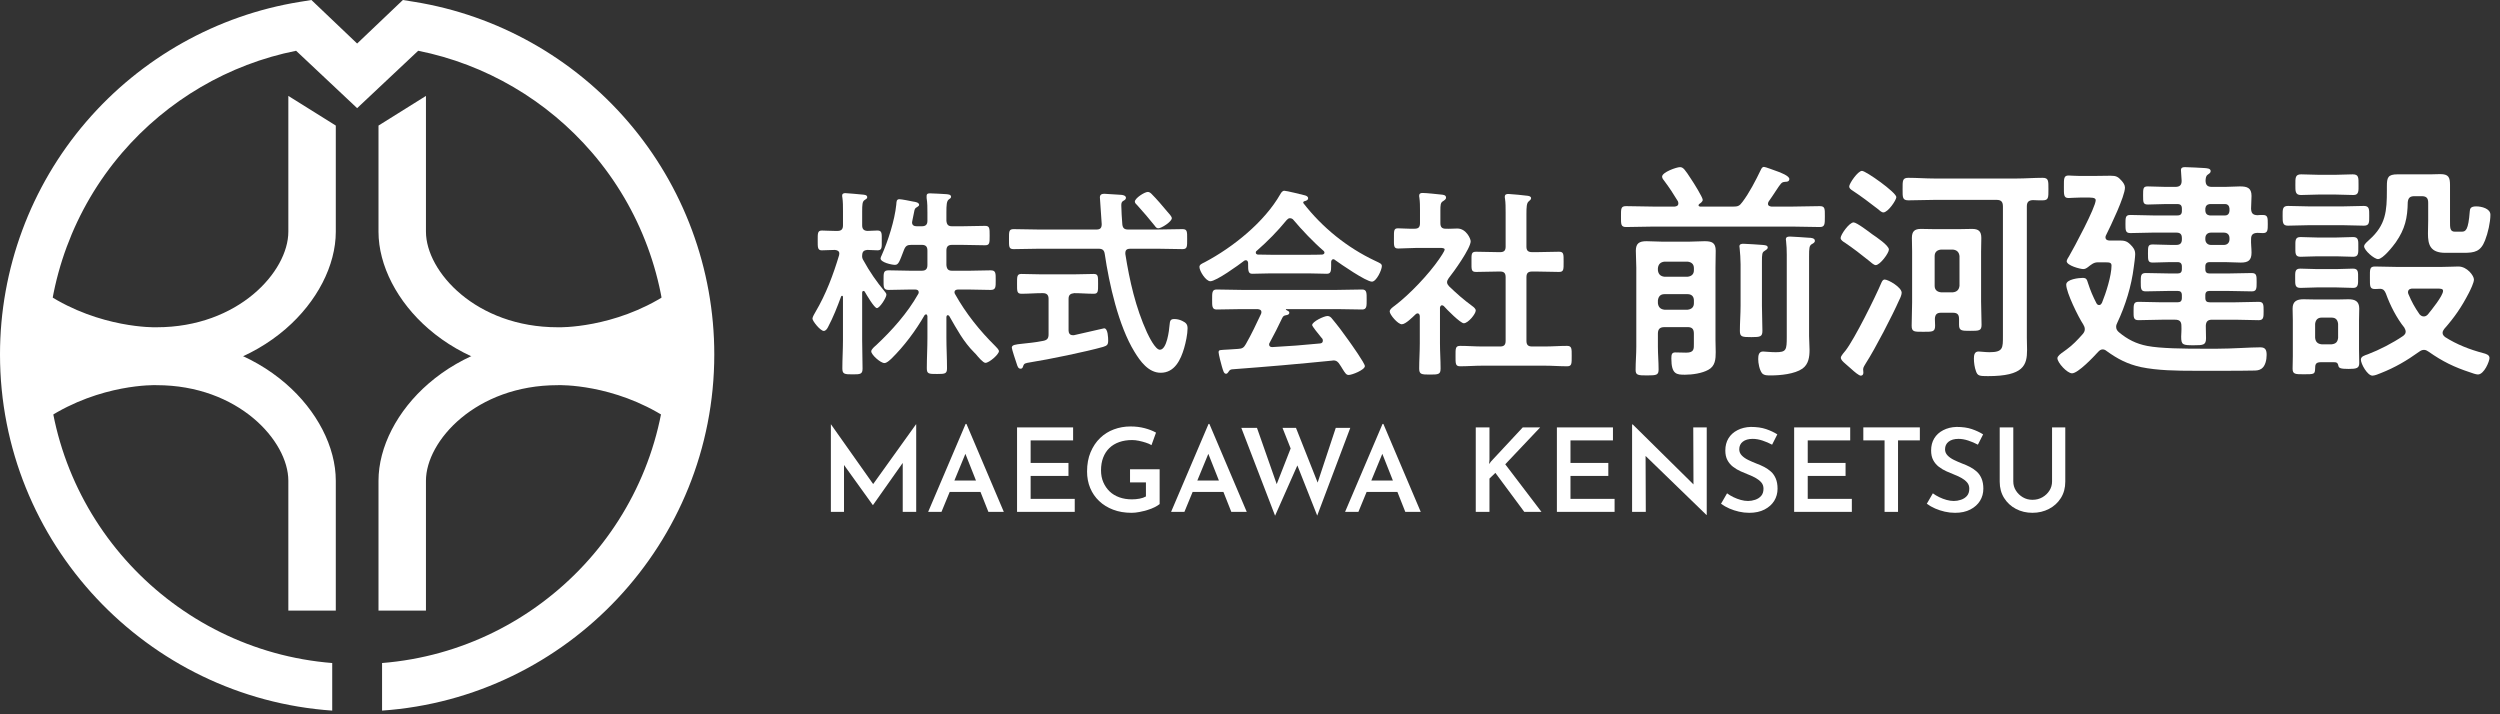
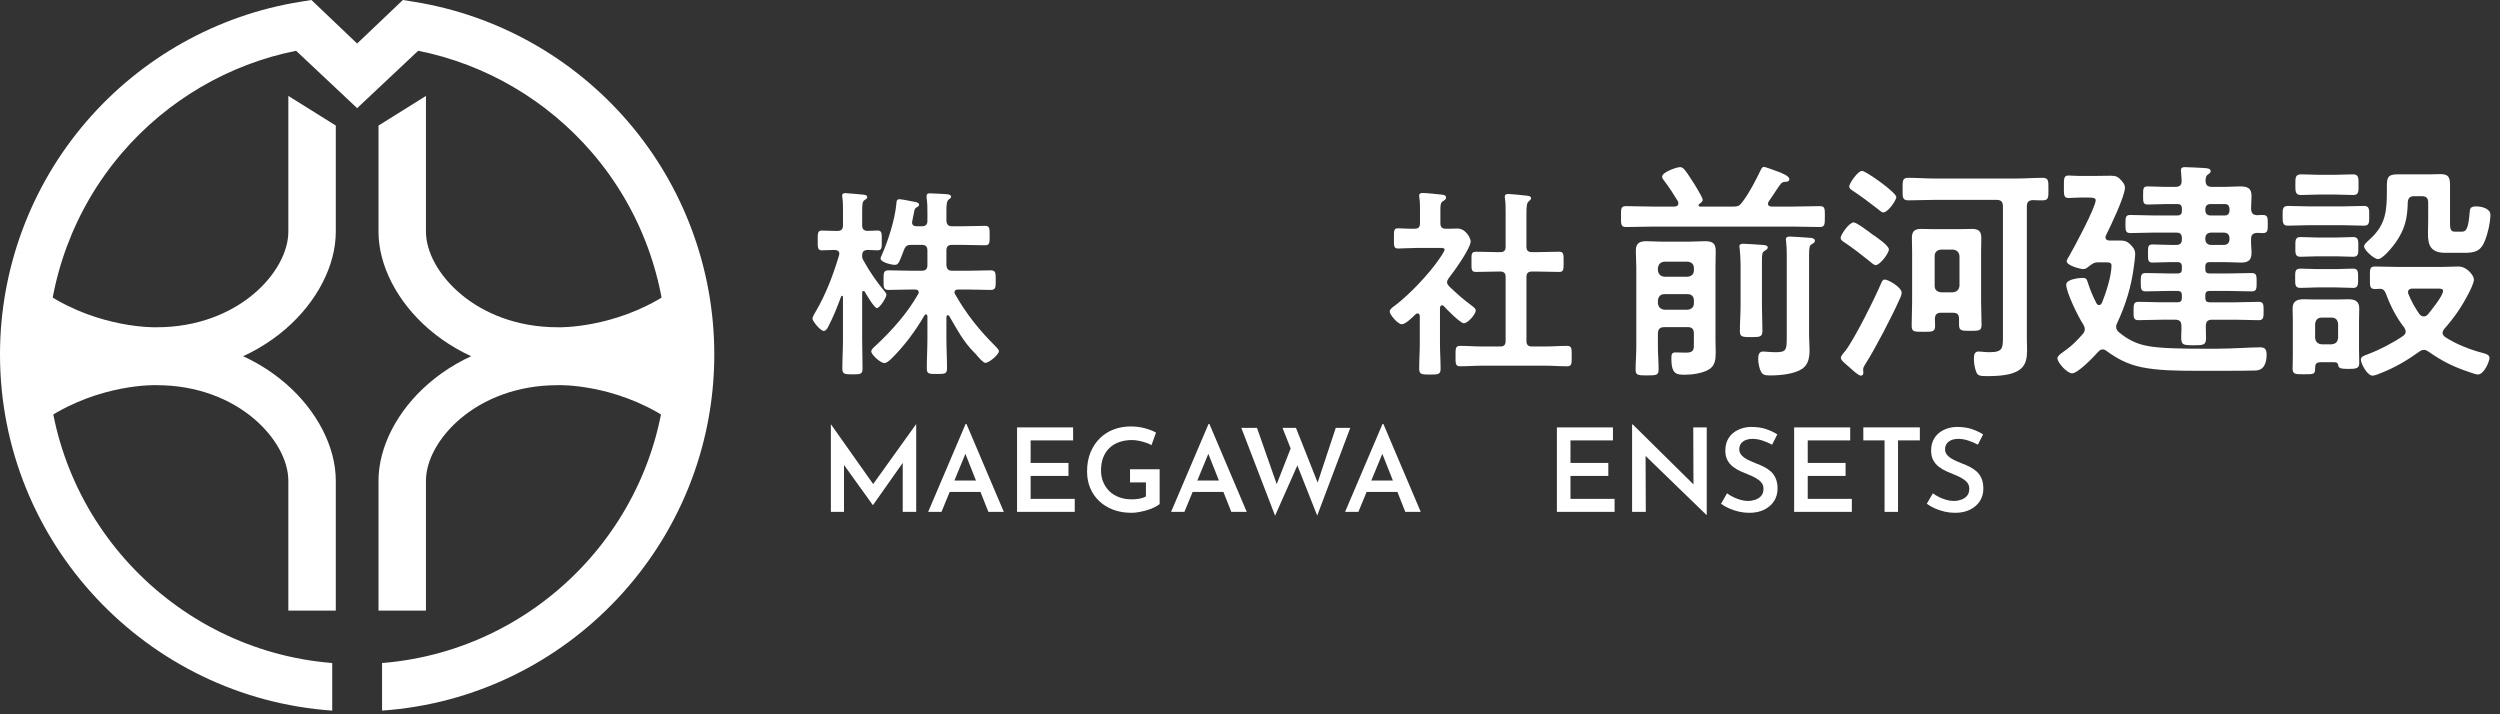
<svg xmlns="http://www.w3.org/2000/svg" id="_レイヤー_1" data-name="レイヤー_1" width="230" height="65.714" version="1.1" viewBox="0 0 230 65.714">
  <rect x="0" y="0" width="230" height="65.714" fill="#333333" stroke="none" />
  <defs>
    <style>
      .st0 {
        fill: #fff;
      }
    </style>
  </defs>
  <g>
    <path class="st0" d="M76.44,47.093v-8.052h.011l4.187,5.927-.534-.118,4.165-5.809h.021v8.052h-1.239v-5.243l.075.63-2.809,3.983h-.021l-2.862-3.983.214-.577v5.19h-1.207Z" />
    <path class="st0" d="M85.39,47.093l3.448-8.094h.075l3.438,8.094h-1.42l-2.435-6.151.896-.587-2.776,6.738h-1.228ZM87.567,44.21h2.648l.427,1.046h-3.459l.384-1.046Z" />
    <path class="st0" d="M93.568,39.319h5.158v1.196h-3.908v2.072h3.481v1.196h-3.481v2.115h4.058v1.196h-5.308v-7.774Z" />
    <path class="st0" d="M106.683,46.378c-.114.092-.266.187-.454.283s-.406.182-.651.256c-.246.075-.497.137-.753.187s-.495.075-.716.075c-.634,0-1.201-.096-1.703-.289-.502-.192-.931-.457-1.286-.795-.356-.338-.631-.737-.822-1.196-.192-.459-.289-.966-.289-1.522,0-.669.108-1.262.326-1.778.217-.516.509-.95.876-1.303.366-.353.79-.618,1.271-.795.48-.178.987-.267,1.521-.267.47,0,.906.053,1.309.16.401.107.749.242,1.041.406l-.417,1.153c-.135-.085-.308-.162-.518-.229-.21-.068-.426-.125-.646-.171s-.423-.069-.608-.069c-.441,0-.84.062-1.196.187-.355.125-.658.308-.907.55-.249.242-.439.536-.571.881s-.197.735-.197,1.169c0,.406.07.772.213,1.1.143.328.337.609.582.844.246.235.543.415.892.539.349.125.733.187,1.153.187.242,0,.478-.021.705-.064.228-.043.424-.11.587-.203v-1.292h-1.463v-1.207h2.724v3.204Z" />
    <path class="st0" d="M107.74,47.093l3.448-8.094h.075l3.438,8.094h-1.42l-2.435-6.151.896-.587-2.776,6.738h-1.228ZM109.918,44.21h2.648l.427,1.046h-3.459l.384-1.046Z" />
    <path class="st0" d="M114.2,39.362h1.441l1.933,5.51-.214-.085,1.495-3.823.577,1.687-2.125,4.795-3.107-8.084ZM117.99,39.362h1.239l2.136,5.393-.246-.043,1.772-5.35h1.335l-3.043,8.073-3.193-8.073Z" />
    <path class="st0" d="M123.747,47.093l3.448-8.094h.075l3.438,8.094h-1.42l-2.435-6.151.896-.587-2.776,6.738h-1.228ZM125.925,44.21h2.648l.427,1.046h-3.459l.384-1.046Z" />
-     <path class="st0" d="M137.03,42.309l-.032.385.182-.246,2.915-3.129h1.602l-3.214,3.396,3.332,4.378h-1.581l-2.659-3.588-.544.523v3.065h-1.261v-7.774h1.261v2.99Z" />
    <path class="st0" d="M143.234,39.319h5.158v1.196h-3.908v2.072h3.481v1.196h-3.481v2.115h4.058v1.196h-5.308v-7.774Z" />
    <path class="st0" d="M156.988,47.371l-5.97-5.788.374.149.021,5.361h-1.261v-8.041h.064l5.862,5.788-.277-.085-.021-5.436h1.239v8.052h-.032Z" />
    <path class="st0" d="M163.033,40.91c-.278-.149-.573-.275-.887-.379-.313-.103-.612-.155-.897-.155-.384,0-.687.085-.907.256s-.331.406-.331.705c0,.214.076.4.229.561s.351.299.593.417c.242.118.498.23.769.336.235.085.467.187.694.304.228.118.437.26.625.427.188.167.338.381.448.641.11.26.166.571.166.935,0,.413-.102.785-.305,1.116s-.5.598-.892.801c-.392.203-.858.304-1.399.304-.327,0-.646-.036-.955-.107-.31-.071-.604-.167-.881-.288-.278-.121-.534-.267-.77-.438l.556-.961c.171.128.366.246.587.353.221.106.447.192.679.256.23.064.453.096.667.096s.433-.037.657-.112c.224-.075.407-.194.55-.358.142-.164.213-.384.213-.662,0-.221-.063-.407-.191-.561-.129-.153-.294-.289-.497-.406-.203-.118-.426-.223-.667-.315-.235-.093-.48-.196-.737-.31-.256-.114-.493-.254-.71-.421-.217-.167-.39-.372-.518-.614-.129-.242-.192-.538-.192-.886,0-.427.096-.799.288-1.116.192-.317.468-.568.828-.753.359-.185.767-.285,1.223-.299.548,0,1.016.066,1.404.198.388.132.734.293,1.041.486l-.48.95Z" />
    <path class="st0" d="M165.061,39.319h5.158v1.196h-3.908v2.072h3.481v1.196h-3.481v2.115h4.058v1.196h-5.308v-7.774Z" />
    <path class="st0" d="M171.426,39.319h5.2v1.196h-2.008v6.578h-1.238v-6.578h-1.954v-1.196Z" />
    <path class="st0" d="M181.966,40.91c-.278-.149-.573-.275-.887-.379-.313-.103-.612-.155-.897-.155-.384,0-.687.085-.907.256s-.331.406-.331.705c0,.214.076.4.229.561s.351.299.593.417c.242.118.498.23.769.336.235.085.467.187.694.304.228.118.437.26.625.427.188.167.338.381.448.641.11.26.166.571.166.935,0,.413-.102.785-.305,1.116s-.5.598-.892.801c-.392.203-.858.304-1.399.304-.327,0-.646-.036-.955-.107-.31-.071-.604-.167-.881-.288-.278-.121-.534-.267-.77-.438l.556-.961c.171.128.366.246.587.353.221.106.447.192.679.256.23.064.453.096.667.096s.433-.037.657-.112c.224-.075.407-.194.55-.358.142-.164.213-.384.213-.662,0-.221-.063-.407-.191-.561-.129-.153-.294-.289-.497-.406-.203-.118-.426-.223-.667-.315-.235-.093-.48-.196-.737-.31-.256-.114-.493-.254-.71-.421-.217-.167-.39-.372-.518-.614-.129-.242-.192-.538-.192-.886,0-.427.096-.799.288-1.116.192-.317.468-.568.828-.753.359-.185.767-.285,1.223-.299.548,0,1.016.066,1.404.198.388.132.734.293,1.041.486l-.48.95Z" />
-     <path class="st0" d="M185.223,44.295c0,.306.08.586.24.838.16.253.372.458.635.614.264.157.56.235.887.235.342,0,.647-.079.918-.235.271-.156.486-.361.646-.614.16-.252.24-.532.24-.838v-4.976h1.217v4.998c0,.569-.135,1.07-.405,1.5s-.636.765-1.095,1.003c-.459.239-.966.358-1.521.358s-1.061-.119-1.517-.358c-.455-.238-.818-.573-1.089-1.003s-.406-.931-.406-1.5v-4.998h1.25v4.976Z" />
  </g>
  <g>
    <path class="st0" d="M81.381,26.803c.074.093.168.186.168.316,0,.26-.613,1.227-.874,1.227-.241,0-.966-1.246-1.115-1.505-.019-.038-.056-.075-.111-.075-.093,0-.13.075-.13.167v4.368c0,.873.037,1.728.037,2.602,0,.521-.204.539-.893.539-.78,0-.966-.019-.966-.558,0-.855.056-1.71.056-2.583v-3.978c0-.093-.056-.111-.074-.111-.037,0-.074.019-.093.056-.354.966-.726,1.914-1.208,2.825-.075.148-.205.353-.391.353-.316,0-1.041-.911-1.041-1.134,0-.149.205-.483.279-.613.966-1.636,1.635-3.42,2.174-5.223,0-.056.019-.093.019-.148,0-.242-.204-.316-.408-.334-.409,0-.837.037-1.208.037-.391,0-.372-.297-.372-.911,0-.651-.019-.911.391-.911.26,0,.725.037,1.227.037h.186c.372,0,.521-.149.521-.521v-1.301c0-.446,0-.874-.056-1.246-.019-.056-.019-.13-.019-.186,0-.186.148-.223.297-.223.224,0,1.264.111,1.543.13.167.019.465.019.465.242,0,.13-.094.167-.261.279-.186.13-.204.428-.204,1.022v1.282c0,.334.13.502.483.521.148,0,.836-.037.929-.037.428,0,.391.297.391.911,0,.632.037.911-.391.911-.093,0-.817-.037-.947-.037-.205.037-.446.056-.465.483-.019.205.019.334.13.502.521.966,1.227,1.989,1.933,2.825ZM81.994,33.01c-.167.149-.408.391-.632.391-.353,0-1.208-.762-1.208-1.078,0-.186.316-.446.446-.558,1.468-1.375,2.881-2.955,3.866-4.702.037-.056.056-.093.056-.167,0-.205-.168-.26-.335-.26h-.446c-.65,0-1.319.037-1.988.037-.483,0-.465-.26-.465-.892,0-.669-.019-.911.465-.911.669,0,1.338.037,1.988.037h1.06c.354,0,.521-.148.521-.521v-1.338c0-.372-.167-.521-.521-.521h-.948c-.39,0-.538.093-.688.465-.427,1.115-.502,1.375-.836,1.375-.279,0-1.319-.223-1.319-.595,0-.074.056-.186.093-.26.595-1.338,1.208-3.234,1.356-4.702.019-.223,0-.483.279-.483.204,0,1.04.167,1.301.223.148.019.521.074.521.297,0,.093-.112.148-.187.204-.204.112-.223.149-.297.558-.037.167-.074.391-.148.725,0,.037-.019.093-.019.13,0,.26.186.353.427.353h.465c.354,0,.521-.148.521-.501v-.744c0-.464,0-.911-.074-1.356v-.186c0-.223.148-.242.315-.242.298,0,1.152.056,1.487.074.148.019.446.019.446.242,0,.112-.094.167-.205.242-.204.148-.223.521-.223,1.189v.781c.037.353.167.501.521.501h.892c.706,0,1.432-.037,2.138-.037.428,0,.428.205.428.911,0,.669,0,.874-.428.874-.706,0-1.413-.037-2.138-.037h-.892c-.354,0-.521.149-.521.521v1.338c.037.372.167.521.521.521h1.561c.65,0,1.32-.037,1.989-.037.483,0,.465.26.465.911,0,.613.019.892-.465.892-.669,0-1.32-.037-1.989-.037h-1.003c-.168,0-.335.056-.335.26,0,.056.019.111.056.167.985,1.766,2.268,3.364,3.698,4.776.094.093.335.334.335.465,0,.297-.893,1.078-1.245,1.078-.204,0-.65-.521-.893-.818l-.13-.13c-1.004-1.003-1.598-2.137-2.305-3.364-.037-.037-.074-.074-.13-.074-.093,0-.111.074-.13.148v1.915c0,.948.056,1.877.056,2.825,0,.502-.186.521-.911.521-.762,0-.947,0-.947-.521,0-.948.056-1.877.056-2.825v-1.97c-.019-.093-.037-.167-.13-.167-.056,0-.093.037-.131.074-.836,1.45-1.877,2.843-3.066,4.014Z" />
-     <path class="st0" d="M103.791,21.116h2.695c.762,0,1.542-.037,2.305-.037.445,0,.427.242.427.911,0,.688.019.929-.427.929-.763,0-1.543-.037-2.305-.037h-2.509c-.261,0-.446.093-.446.391v.093c.391,2.472.947,4.925,1.988,7.211.168.353.762,1.598,1.189,1.598.65,0,.855-1.803.893-2.286.037-.316.037-.539.427-.539.242,0,.502.056.726.167.353.167.502.316.502.688,0,.539-.168,1.319-.316,1.821-.316,1.078-.873,2.268-2.156,2.268-1.134,0-1.896-1.078-2.416-1.933-1.468-2.397-2.323-6.226-2.731-8.995-.056-.372-.224-.483-.576-.483h-5.502c-.762,0-1.523.037-2.304.037-.446,0-.428-.223-.428-.911,0-.706-.019-.929.428-.929.78,0,1.542.037,2.304.037h5.315c.354,0,.483-.148.483-.501,0-.019-.167-2.416-.167-2.454,0-.26.167-.334.409-.334.111,0,1.301.074,1.486.093.167,0,.502.056.502.279,0,.148-.13.223-.278.297-.149.112-.149.26-.149.428,0,.279.056,1.356.093,1.71.037.353.187.483.539.483ZM98.309,30.409c0,.223.111.427.372.427h.13c.297-.074,2.751-.632,2.77-.632.353,0,.371.892.371,1.134,0,.39-.111.464-.465.576-1.486.427-5.092,1.171-6.653,1.412-.539.093-.613.093-.706.372-.037.13-.093.223-.223.223-.205,0-.279-.148-.372-.464-.074-.205-.446-1.338-.446-1.468,0-.26.298-.297,1.022-.372.446-.056,1.06-.093,1.877-.26.372-.074.483-.242.483-.595v-3.271c0-.353-.167-.521-.521-.521h-.093c-.613,0-1.245.056-1.877.056-.428,0-.409-.242-.409-.911,0-.65-.019-.911.391-.911.595,0,1.264.037,1.896.037h2.881c.65,0,1.319-.037,1.896-.037.409,0,.391.242.391.911s.019.911-.391.911c-.613,0-1.208-.056-1.803-.056-.354.037-.521.167-.521.521v2.918ZM106.561,21.004c-.148,0-.241-.111-.316-.223-.52-.65-1.059-1.282-1.616-1.896-.093-.093-.224-.205-.224-.334,0-.316.893-.892,1.189-.892.131,0,.242.074.335.167.521.521,1.004,1.097,1.486,1.673.112.13.391.409.391.576,0,.316-.948.929-1.245.929Z" />
-     <path class="st0" d="M114.826,24.183c-.019-.112-.056-.242-.204-.242-.074,0-.111.019-.167.056-.502.39-2.565,1.877-3.104,1.877-.408,0-1.003-.929-1.003-1.319,0-.223.26-.316.482-.428,2.603-1.375,5.502-3.698,6.97-6.282.074-.13.187-.297.354-.297.204,0,1.616.353,1.914.428.13.037.278.111.278.26,0,.186-.204.241-.353.279-.056.019-.093.056-.093.111,0,.037,0,.056.019.074,1.747,2.249,4.033,4.089,6.598,5.297.428.205.613.26.613.483,0,.353-.502,1.431-.911,1.431-.539,0-2.881-1.617-3.419-2.007-.037-.037-.075-.056-.131-.056-.148,0-.186.13-.204.242v.391c0,.464-.037.706-.391.706-.464,0-1.171-.037-1.729-.037h-3.4c-.576,0-1.227.037-1.747.037-.372,0-.372-.334-.372-.855v-.148ZM116.815,31.523c-.038.056-.057.093-.057.167,0,.186.131.242.298.242,1.449-.075,2.918-.186,4.386-.334.149-.019.261-.075.261-.26,0-.149-.074-.223-.168-.316-.26-.316-.817-1.004-.817-1.115,0-.316,1.097-.836,1.412-.836.187,0,.316.111.428.26.483.576,1.06,1.338,1.487,1.952.241.334,1.523,2.137,1.523,2.397,0,.353-1.189.817-1.486.817-.224,0-.316-.148-.595-.595-.056-.093-.13-.223-.224-.353-.148-.242-.297-.39-.595-.39-.056,0-.093.019-.13.019-1.523.148-3.029.297-4.553.427-1.562.13-2.844.242-4.628.372-.168.019-.242.074-.354.26-.056.075-.111.149-.204.149-.205,0-.261-.26-.391-.688-.056-.149-.297-1.134-.297-1.283,0-.26.13-.204.929-.26l.855-.056c.39-.019.539-.111.725-.446.521-.911.947-1.821,1.394-2.77.019-.056.037-.093.037-.167,0-.205-.167-.26-.353-.279h-1.469c-.762,0-1.542.037-2.305.037-.427,0-.408-.334-.408-.911,0-.613-.019-.929.408-.929.763,0,1.543.037,2.305.037h8.772c.78,0,1.543-.037,2.323-.037.428,0,.409.334.409.929,0,.576.019.911-.409.911-.78,0-1.543-.037-2.323-.037h-4.628c-.056,0-.074,0-.074.037s.037.037.093.074c.148.075.224.112.224.223,0,.167-.168.205-.279.223-.204.037-.278.074-.372.26-.334.706-.78,1.598-1.151,2.267ZM118.674,20.075c-.131,0-.205.074-.298.167-.873,1.06-1.729,1.933-2.769,2.844-.057.037-.075.093-.075.148,0,.13.094.167.187.186.408,0,.817.019,1.227.019h3.4c.428,0,.855,0,1.302-.019.093-.019.204-.056.204-.186,0-.056-.037-.111-.074-.148-.893-.762-2.045-1.97-2.788-2.862-.074-.093-.186-.148-.315-.148Z" />
    <path class="st0" d="M132.664,28.085c-.13,0-.167.13-.186.223v3.29c0,.762.056,1.524.056,2.304,0,.539-.186.558-.984.558-.781,0-.985-.019-.985-.558,0-.762.056-1.542.056-2.304v-2.528c-.019-.111-.056-.242-.204-.242-.074,0-.111.037-.168.075-.278.26-.929.929-1.282.929-.371,0-1.115-.892-1.115-1.171,0-.223.298-.409.465-.539,1.356-1.022,3.122-2.881,4.089-4.293.093-.13.502-.725.502-.873,0-.13-.204-.149-.428-.149h-2.1c-.595,0-1.283.056-1.747.056-.428,0-.391-.26-.391-.948s-.019-.911.372-.911c.353,0,1.04.056,1.523.037.372,0,.502-.148.502-.521v-1.152c0-.39,0-.799-.056-1.189-.019-.056-.019-.111-.019-.167,0-.223.148-.26.316-.26.353,0,1.338.111,1.709.148.187.019.446.038.446.279,0,.167-.148.242-.315.354-.187.13-.205.334-.205.855v1.133c0,.353.13.521.483.521.372.019.725-.019,1.078-.019.817,0,1.227.948,1.227,1.171,0,.65-1.562,2.825-2.025,3.401-.075.13-.149.223-.149.372s.093.26.187.372c.762.725,1.282,1.189,2.137,1.821.13.093.316.242.316.409,0,.316-.706,1.171-1.097,1.171-.316,0-1.58-1.282-1.84-1.58-.056-.037-.093-.074-.168-.074ZM141.381,23.197c.669,0,1.356-.037,2.045-.037.445,0,.427.223.427.929s.019.929-.427.929c-.688,0-1.357-.037-2.045-.037h-.428c-.371,0-.52.149-.52.521v5.854c0,.372.148.521.52.521h1.152c.688,0,1.376-.056,2.063-.056.446,0,.428.26.428.929,0,.707.019.948-.428.948-.688,0-1.375-.056-2.063-.056h-5.724c-.669,0-1.357.056-2.045.056-.445,0-.427-.242-.427-.948,0-.688-.019-.929.427-.929.688,0,1.376.056,2.045.056h1.636c.353,0,.501-.149.501-.521v-5.854c0-.372-.148-.521-.501-.521h-.168c-.669,0-1.356.037-2.044.037-.465,0-.428-.223-.428-.929s-.037-.929.428-.929c.688,0,1.375.037,2.044.037h.168c.353,0,.501-.148.501-.501v-3.123c0-.464,0-.929-.056-1.282-.019-.074-.019-.13-.019-.186,0-.223.148-.26.335-.26.223,0,1.505.13,1.766.167.13.019.315.056.315.223,0,.13-.111.186-.223.297-.186.148-.204.539-.204,1.171v2.992c0,.353.148.501.52.501h.428Z" />
    <path class="st0" d="M156.266,18.902c0,.021.021.085.15.106h2.99c.47,0,.619-.042.897-.427.619-.812,1.239-2.008,1.688-2.948.064-.128.128-.278.299-.278.128,0,.897.299,1.09.363.448.149,1.239.47,1.239.748,0,.256-.257.256-.32.256-.192.021-.321.021-.449.171-.171.171-.727,1.089-1.132,1.645-.043.085-.064.128-.064.213,0,.192.171.235.32.256h1.858c.854,0,1.709-.042,2.585-.042.491,0,.47.235.47.961,0,.705,0,.961-.47.961-.876,0-1.73-.042-2.585-.042h-12.646c-.854,0-1.73.042-2.584.042-.492,0-.471-.256-.471-.961,0-.727-.021-.961.471-.961.854,0,1.729.042,2.584.042h1.88c.192-.021.342-.085.342-.299,0-.085-.021-.128-.042-.192-.385-.641-.791-1.26-1.239-1.858-.086-.107-.214-.256-.214-.406,0-.406,1.324-.875,1.645-.875.3,0,.449.213,1.047,1.132.192.277,1.047,1.645,1.047,1.88,0,.149-.192.299-.299.363-.086.064-.086.128-.086.15ZM153.126,30.096c-.406,0-.599.171-.599.599v1.196c0,.705.064,1.388.064,2.093,0,.513-.171.555-1.047.555-.854,0-1.068-.021-1.068-.513,0-.705.064-1.41.064-2.136v-7.264c0-.513-.043-1.025-.043-1.559,0-.684.32-.876.982-.876.471,0,.962.042,1.432.042h2.5c.47,0,.939-.042,1.409-.042.662,0,1.025.128,1.025.876,0,.513-.021,1.025-.021,1.538v6.686c0,.363.021.748.021,1.111,0,.641-.042,1.281-.684,1.623-.576.321-1.474.449-2.136.449-.77,0-1.261-.021-1.261-1.495,0-.363.043-.556.363-.556.342,0,.662.021,1.004.021.748,0,.705-.363.705-.854v-.897c0-.428-.171-.599-.577-.599h-2.136ZM155.262,25.46c.363-.043.577-.235.577-.598v-.192c0-.363-.214-.556-.577-.598h-2.136c-.363.042-.556.235-.599.598v.192c.043.363.235.555.599.598h2.136ZM153.126,27.062c-.363,0-.556.214-.599.577v.256c.043.363.235.556.599.598h2.136c.363-.042.577-.235.577-.598v-.256c0-.363-.214-.577-.577-.577h-2.136ZM160.133,24.307c0-.491-.043-1.025-.086-1.474,0-.064-.021-.107-.021-.171,0-.214.214-.235.363-.235.278,0,1.475.085,1.773.107.171.021.47.021.47.235,0,.149-.171.235-.299.32-.214.128-.235.278-.235.983v4.059c0,.769.043,1.538.043,2.307,0,.534-.192.577-1.004.577-.876,0-1.068-.021-1.068-.577,0-.769.064-1.538.064-2.307v-3.824ZM164.384,23.474c0-.47-.021-.918-.064-1.282,0-.064-.021-.128-.021-.171,0-.256.234-.256.405-.256.257,0,1.367.085,1.709.107.171,0,.556.021.556.278,0,.171-.149.235-.299.32-.214.149-.235.342-.235,1.111v7.349c0,.384.043.833.043,1.26,0,.641-.086,1.324-.662,1.73-.705.491-2.03.619-2.884.619-.278,0-.642.021-.834-.213-.234-.32-.342-.918-.342-1.282,0-.342.043-.705.449-.705.106,0,.705.064,1.153.064.982,0,1.025-.192,1.025-1.41v-7.52Z" />
    <path class="st0" d="M172.562,24.392c-.171,0-.491-.299-.62-.406-.684-.556-1.495-1.175-2.221-1.666-.15-.086-.385-.235-.385-.428,0-.299.79-1.431,1.196-1.431.277,0,1.431.876,1.709,1.089.342.235,1.538,1.025,1.538,1.41,0,.32-.812,1.431-1.218,1.431ZM174.954,26.935c0,.171-.128.491-.214.641-.641,1.453-2.222,4.507-3.076,5.832-.085.149-.256.384-.256.555,0,.085.021.192.021.321,0,.149-.064.277-.235.277s-.599-.363-.876-.619c-.171-.15-.342-.299-.513-.449-.299-.256-.448-.406-.448-.598,0-.149.342-.534.448-.662.833-1.09,2.713-4.871,3.29-6.238.063-.128.128-.277.299-.277.32,0,1.56.705,1.56,1.218ZM173.267,19.543c-.171,0-.385-.214-.513-.32-.77-.598-1.538-1.175-2.35-1.709-.129-.085-.278-.192-.278-.363,0-.256.79-1.431,1.175-1.431.363,0,3.162,1.987,3.162,2.414,0,.278-.77,1.41-1.196,1.41ZM184.268,18.987c0-.427-.171-.598-.576-.598h-5.726c-.812,0-1.602.042-2.393.042-.556,0-.534-.278-.534-1.025,0-.791-.021-1.047.534-1.047.791,0,1.581.064,2.393.064h7.562c.79,0,1.603-.064,2.393-.064.556,0,.534.278.534,1.047s.021,1.025-.534,1.025c-.299,0-.599,0-.897-.021-.405.021-.555.192-.555.577v12.091c0,.384.021.748.021,1.111,0,1.41-.32,2.414-3.589,2.414-.79,0-.961-.021-1.11-.449-.128-.342-.192-.791-.192-1.154,0-.32.043-.662.428-.662.191,0,.598.064,1.004.064,1.26,0,1.238-.385,1.238-1.496v-11.92ZM180.23,29.327c0-.406-.171-.556-.577-.556h-1.067c-.385,0-.556.149-.577.556,0,.213.021.427.021.641,0,.577-.257.556-1.09.556-.812,0-1.067.021-1.067-.556,0-.705.042-1.431.042-2.136v-4.7c0-.406-.021-.812-.021-1.239,0-.598.235-.833.833-.833.406,0,.812.021,1.239.021h2.265c.385,0,.79-.021,1.196-.021.599,0,.854.214.854.833,0,.428-.021.833-.021,1.239v4.614c0,.705.043,1.431.043,2.136,0,.555-.235.555-1.047.555-.77,0-1.025,0-1.025-.555v-.555ZM179.675,26.892c.363-.043.556-.235.599-.598v-2.734c-.043-.363-.235-.555-.599-.598h-1.11c-.363.043-.577.235-.577.598v2.734c0,.363.214.555.577.598h1.11Z" />
    <path class="st0" d="M197.55,31.826c1.196.235,3.397.256,5.106.256h1.324c1.367,0,3.033-.128,3.973-.128.492,0,.577.278.577.705s-.106,1.004-.47,1.261c-.214.149-.449.171-.705.171-.897.021-1.815.021-2.734.021h-2.734c-1.581,0-3.396-.021-4.935-.342-1.239-.278-2.137-.748-3.141-1.474-.106-.085-.214-.15-.363-.15-.192,0-.299.107-.427.235-.385.427-1.837,1.965-2.393,1.965-.449,0-1.346-.983-1.346-1.389,0-.192.277-.406.619-.641l.235-.171c.534-.384,1.025-.897,1.474-1.41.107-.128.192-.256.192-.449,0-.171-.064-.299-.149-.448-.428-.641-1.56-2.927-1.56-3.653,0-.491,1.153-.619,1.517-.619s.385.171.491.491c.214.662.449,1.218.77,1.837.063.107.128.171.256.171s.192-.106.257-.213c.363-.876.876-2.5.876-3.418,0-.278-.192-.299-.556-.299h-.727c-.363,0-.619.235-.897.449-.149.107-.256.171-.427.171-.257,0-1.517-.32-1.517-.726,0-.107.149-.363.214-.449.448-.769,2.456-4.507,2.456-5.17,0-.256-.448-.235-.876-.235h-.555c-.471,0-.855.043-1.068.043-.449,0-.428-.299-.428-1.025,0-.748-.021-1.047.428-1.047.213,0,.555.042,1.068.042h1.132c.556,0,1.11-.021,1.666-.021.513,0,.684.085,1.025.47.149.171.299.385.299.62,0,.791-1.324,3.546-1.729,4.358-.043.085-.064.128-.064.213,0,.214.171.299.363.299h.79c.513,0,.77,0,1.132.363.278.277.449.491.449.897,0,.235-.086.897-.128,1.175-.214,1.752-.77,3.546-1.517,5.127-.064.128-.107.235-.107.385,0,.213.107.363.257.491.79.662,1.602,1.068,2.605,1.26ZM200.733,19.18c0-.277-.128-.406-.406-.406h-1.11c-.534,0-1.068.042-1.603.042-.448,0-.448-.192-.448-.833s0-.833.427-.833c.556,0,1.09.043,1.624.043h.918c.385,0,.577-.15.577-.556,0-.043-.064-.854-.064-.982,0-.257.192-.278.385-.278.32,0,1.432.064,1.815.085.171.021.534.021.534.277,0,.15-.106.214-.256.321-.192.128-.192.32-.214.534,0,.428.171.599.577.599h1.238c.449,0,.897-.043,1.347-.043.662,0,1.067.128,1.067.876,0,.406-.042.79-.042,1.175.021.406.149.577.576.598.171-.021.342-.021.513-.021.448,0,.448.256.448.833,0,.555,0,.833-.448.833-.171,0-.342-.021-.513-.021-.427.021-.576.192-.576.577-.021.406.042.833.042,1.239,0,.705-.299.918-.982.918-.491,0-.961-.043-1.432-.043h-1.431c-.278,0-.406.128-.406.406v.235c0,.299.128.406.406.406h1.58c.748,0,1.496-.042,2.265-.042.47,0,.47.235.47.833s0,.854-.448.854c-.769,0-1.538-.042-2.286-.042h-1.58c-.278,0-.406.106-.406.406v.235c0,.299.128.406.406.406h2.371c.727,0,1.432-.042,2.136-.042.449,0,.449.256.449.854,0,.555,0,.833-.449.833-.704,0-1.409-.043-2.136-.043h-2.158c-.384,0-.555.15-.576.556,0,.385.021.769.021,1.153,0,.62-.257.641-1.111.641-1.025,0-1.175-.021-1.175-.791,0-.235.043-.577.021-1.004,0-.406-.192-.556-.577-.556h-1.238c-.727,0-1.432.043-2.137.043-.47,0-.448-.278-.448-.833,0-.598,0-.854.448-.854.705,0,1.41.042,2.137.042h1.452c.278,0,.406-.107.406-.406v-.235c0-.299-.128-.406-.406-.406h-.641c-.77,0-1.517.042-2.286.042-.448,0-.448-.256-.448-.854s0-.833.47-.833c.748,0,1.517.042,2.265.042h.641c.278,0,.406-.106.406-.406v-.235c0-.278-.128-.406-.406-.406h-.662c-.534,0-1.068.043-1.603.043-.448,0-.448-.192-.448-.833,0-.662,0-.833.448-.833.534,0,1.068.042,1.603.042h.556c.363,0,.513-.171.513-.513v-.107c0-.363-.149-.513-.513-.513h-2.158c-.684,0-1.367.043-2.072.043-.448,0-.448-.256-.448-.833,0-.599,0-.833.448-.833.705,0,1.389.043,2.072.043h2.265c.278,0,.406-.128.406-.406v-.235ZM204.707,19.821c.256,0,.384-.171.405-.406v-.235c-.021-.235-.149-.406-.405-.406h-1.41c-.235.021-.385.171-.406.406v.235c.021.235.171.384.406.406h1.41ZM202.891,22.021c0,.299.214.513.513.513h1.196c.32,0,.513-.213.513-.513v-.107c0-.32-.192-.513-.513-.513h-1.196c-.299,0-.513.192-.513.513v.107Z" />
    <path class="st0" d="M212.436,20.718c-.641,0-1.303.043-1.944.043-.491,0-.491-.299-.491-.897s-.021-.918.491-.918c.642,0,1.304.042,1.944.042h3.098c.641,0,1.303-.042,1.943-.042.514,0,.492.32.492.918s.021.897-.492.897c-.641,0-1.303-.043-1.943-.043h-3.098ZM213.525,33.322c-.492,0-.534.213-.534.598-.021.513-.086.513-1.047.513-.77,0-1.025,0-1.025-.513,0-.385.021-.769.021-1.154v-3.29c0-.363-.021-.727-.021-1.09,0-.662.385-.854,1.004-.854.385,0,.769.021,1.153.021h1.966c.384,0,.684-.021,1.004-.021.598,0,1.004.171,1.004.854,0,.363-.021.705-.021,1.09v2.67c0,.428.021.833.021,1.261,0,.47-.257.534-.982.534-.77,0-.897-.086-.94-.299-.063-.32-.213-.32-.491-.32h-1.11ZM213.141,26.443c-.491,0-1.004.043-1.495.043-.513,0-.491-.299-.491-.876,0-.555-.043-.897.47-.897.47,0,1.004.042,1.517.042h1.815c.513,0,1.047-.042,1.517-.042.513,0,.471.342.471.897,0,.449.042.876-.428.876-.513,0-1.047-.043-1.56-.043h-1.815ZM213.162,23.581c-.534,0-1.047.042-1.517.042-.513,0-.471-.342-.471-.918,0-.555-.042-.897.471-.897.47,0,.982.042,1.517.042h1.815c.513,0,1.047-.042,1.517-.042.513,0,.471.363.471.897,0,.555.042.918-.471.918s-1.025-.042-1.517-.042h-1.815ZM213.333,17.898c-.556,0-1.111.043-1.646.043s-.513-.363-.513-.94c0-.641-.021-.961.534-.961.534,0,1.068.042,1.624.042h1.517c.534,0,1.068-.042,1.602-.042.556,0,.534.299.534.961,0,.555.043.94-.47.94-.556,0-1.11-.043-1.666-.043h-1.517ZM212.991,31.079c.042.384.234.555.598.598h.919c.385-.043.556-.214.598-.598v-1.282c-.042-.363-.213-.577-.598-.577h-.919c-.363,0-.556.213-.598.577v1.282ZM223.01,32.189c-.171,0-.299.064-.448.171-1.133.812-2.222,1.453-3.525,1.965-.192.085-.576.235-.769.235-.47,0-1.068-1.089-1.068-1.474,0-.299.342-.385.641-.492,1.068-.406,2.308-1.046,3.247-1.688.129-.107.235-.213.235-.384,0-.15-.064-.257-.128-.385-.705-.876-1.304-2.051-1.688-3.119-.107-.256-.214-.427-.513-.448-.171,0-.342.021-.492.021-.491,0-.47-.257-.47-1.004,0-.812-.042-1.068.47-1.068.727,0,1.453.042,2.18.042h3.781c.662,0,1.281-.042,1.709-.042.812,0,1.431.854,1.431,1.196,0,.299-.32.94-.47,1.239-.662,1.282-1.303,2.222-2.265,3.311-.085.128-.149.214-.149.363,0,.171.107.278.235.385,1.067.684,2.285,1.153,3.503,1.474.235.064.577.15.577.449s-.491,1.517-1.068,1.517c-.171,0-.534-.128-.705-.192-1.495-.491-2.542-1.004-3.823-1.901-.129-.085-.257-.171-.428-.171ZM220.425,22.277c-.256.363-1.196,1.56-1.645,1.56-.363,0-1.282-.812-1.282-1.175,0-.214.32-.449.471-.599,1.538-1.367,1.623-2.648,1.623-4.571v-.342c0-.812.086-1.111.982-1.111h3.076c.278,0,.577-.021.854-.021.77,0,.897.299.897,1.004v3.311c0,.598-.021.982.449.982h.619c.385,0,.619-.149.748-1.858.021-.256.063-.47.598-.47.47,0,1.303.192,1.303.77,0,.684-.234,1.709-.491,2.35-.405,1.047-.961,1.153-1.986,1.153h-1.666c-1.41,0-1.603-.769-1.603-1.773,0-.363.021-.769.021-1.196v-1.645c0-.427-.171-.598-.599-.598h-.662c-.405,0-.576.149-.619.555-.021,1.453-.257,2.478-1.09,3.674ZM222.988,29.113c.149,0,.257-.064.363-.171.32-.385,1.41-1.73,1.41-2.179,0-.192-.171-.214-.556-.214h-2.243c-.085,0-.427,0-.427.342,0,.064.021.107.042.171.3.705.577,1.218,1.025,1.858.107.107.214.192.385.192Z" />
  </g>
  <g>
    <path class="st0" d="M51.492,34.476c-.1,0-.175-.001-.222-.003-4.501-.007-8.705-1.503-11.838-4.213-2.887-2.496-4.61-5.84-4.61-8.945v-9.762l4.366-2.729v12.491c0,3.671,4.609,8.793,12.115,8.793l.084.002c.042.002,5.098.119,9.972-3.035l2.372,3.665c-5.435,3.516-10.949,3.736-12.239,3.736Z" />
    <path class="st0" d="M39.188,56.173h-4.366v-11.945c0-3.105,1.723-6.449,4.61-8.945,3.134-2.71,7.337-4.206,11.838-4.213.654-.017,6.604-.056,12.46,3.734l-2.372,3.665c-4.929-3.189-9.924-3.034-9.972-3.035l-.084.002c-7.506,0-12.115,5.121-12.115,8.793v11.945Z" />
    <polygon class="st0" points="62.326 29.671 57.851 32.945 62.654 35.783 62.326 29.671" />
    <path class="st0" d="M14.223,34.476c.1,0,.175-.001.222-.003,4.501-.007,8.705-1.503,11.838-4.213,2.887-2.496,4.61-5.84,4.61-8.945v-9.762s-4.366-2.729-4.366-2.729v12.491c0,3.671-4.609,8.793-12.115,8.793l-.084.002c-.042.002-5.098.119-9.972-3.035l-2.372,3.665c5.435,3.516,10.949,3.736,12.239,3.736Z" />
    <path class="st0" d="M26.527,56.173h4.366s0-11.945,0-11.945c0-3.105-1.723-6.449-4.61-8.945-3.134-2.71-7.337-4.206-11.838-4.213-.654-.017-6.604-.056-12.46,3.734l2.372,3.665c4.929-3.189,9.924-3.034,9.972-3.035l.084.002c7.506,0,12.115,5.121,12.115,8.793v11.945Z" />
    <polygon class="st0" points="3.388 29.671 7.863 32.945 3.061 35.783 3.388 29.671" />
    <path class="st0" d="M32.857,9.95l-5.616-5.28c-6.197,1.241-11.847,4.544-16.002,9.378-4.433,5.158-6.874,11.749-6.874,18.56,0,14.938,11.558,27.219,26.199,28.391v4.377C13.514,64.194,0,49.954,0,32.608c0-7.854,2.816-15.456,7.929-21.405C12.986,5.318,19.968,1.4,27.589.171l1.061-.171,4.207,4.005L37.065,0l1.061.171c7.621,1.229,14.603,5.146,19.66,11.031,5.113,5.949,7.929,13.551,7.929,21.405,0,17.346-13.514,31.586-30.565,32.768v-4.377c14.641-1.172,26.199-13.453,26.199-28.391,0-6.811-2.441-13.402-6.874-18.56-4.155-4.834-9.804-8.138-16.002-9.378l-5.616,5.28Z" />
  </g>
</svg>